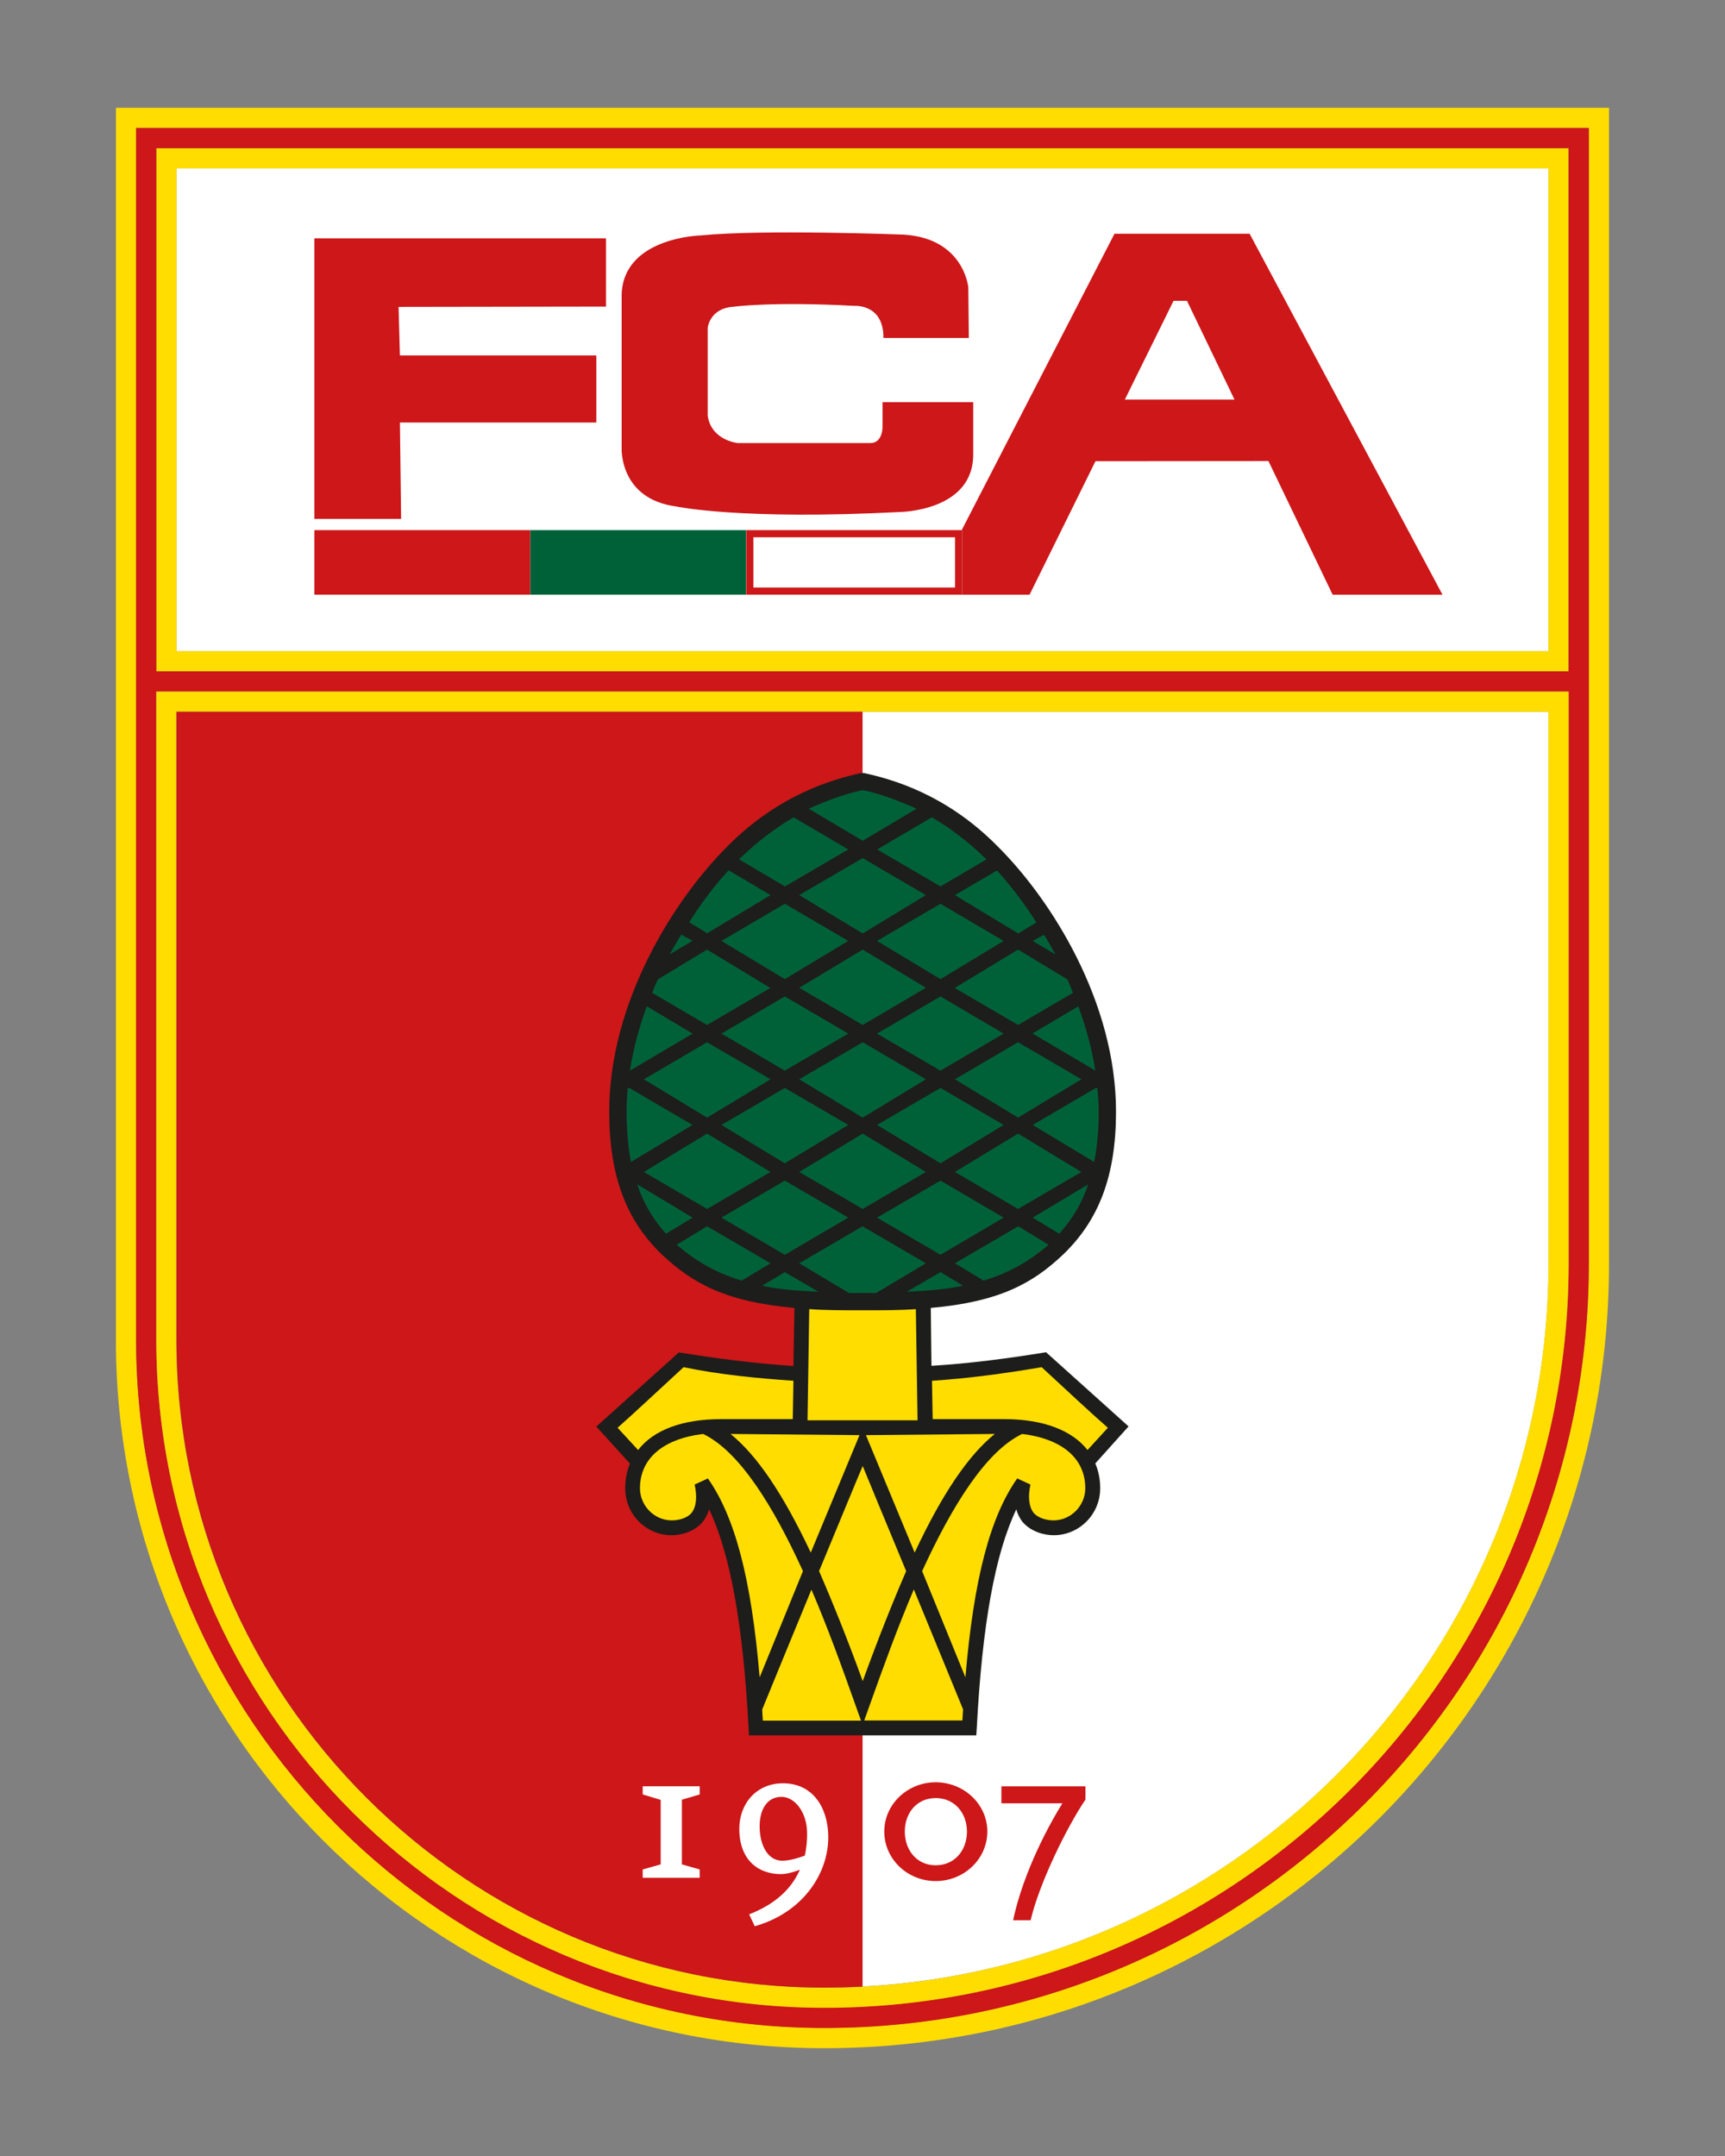
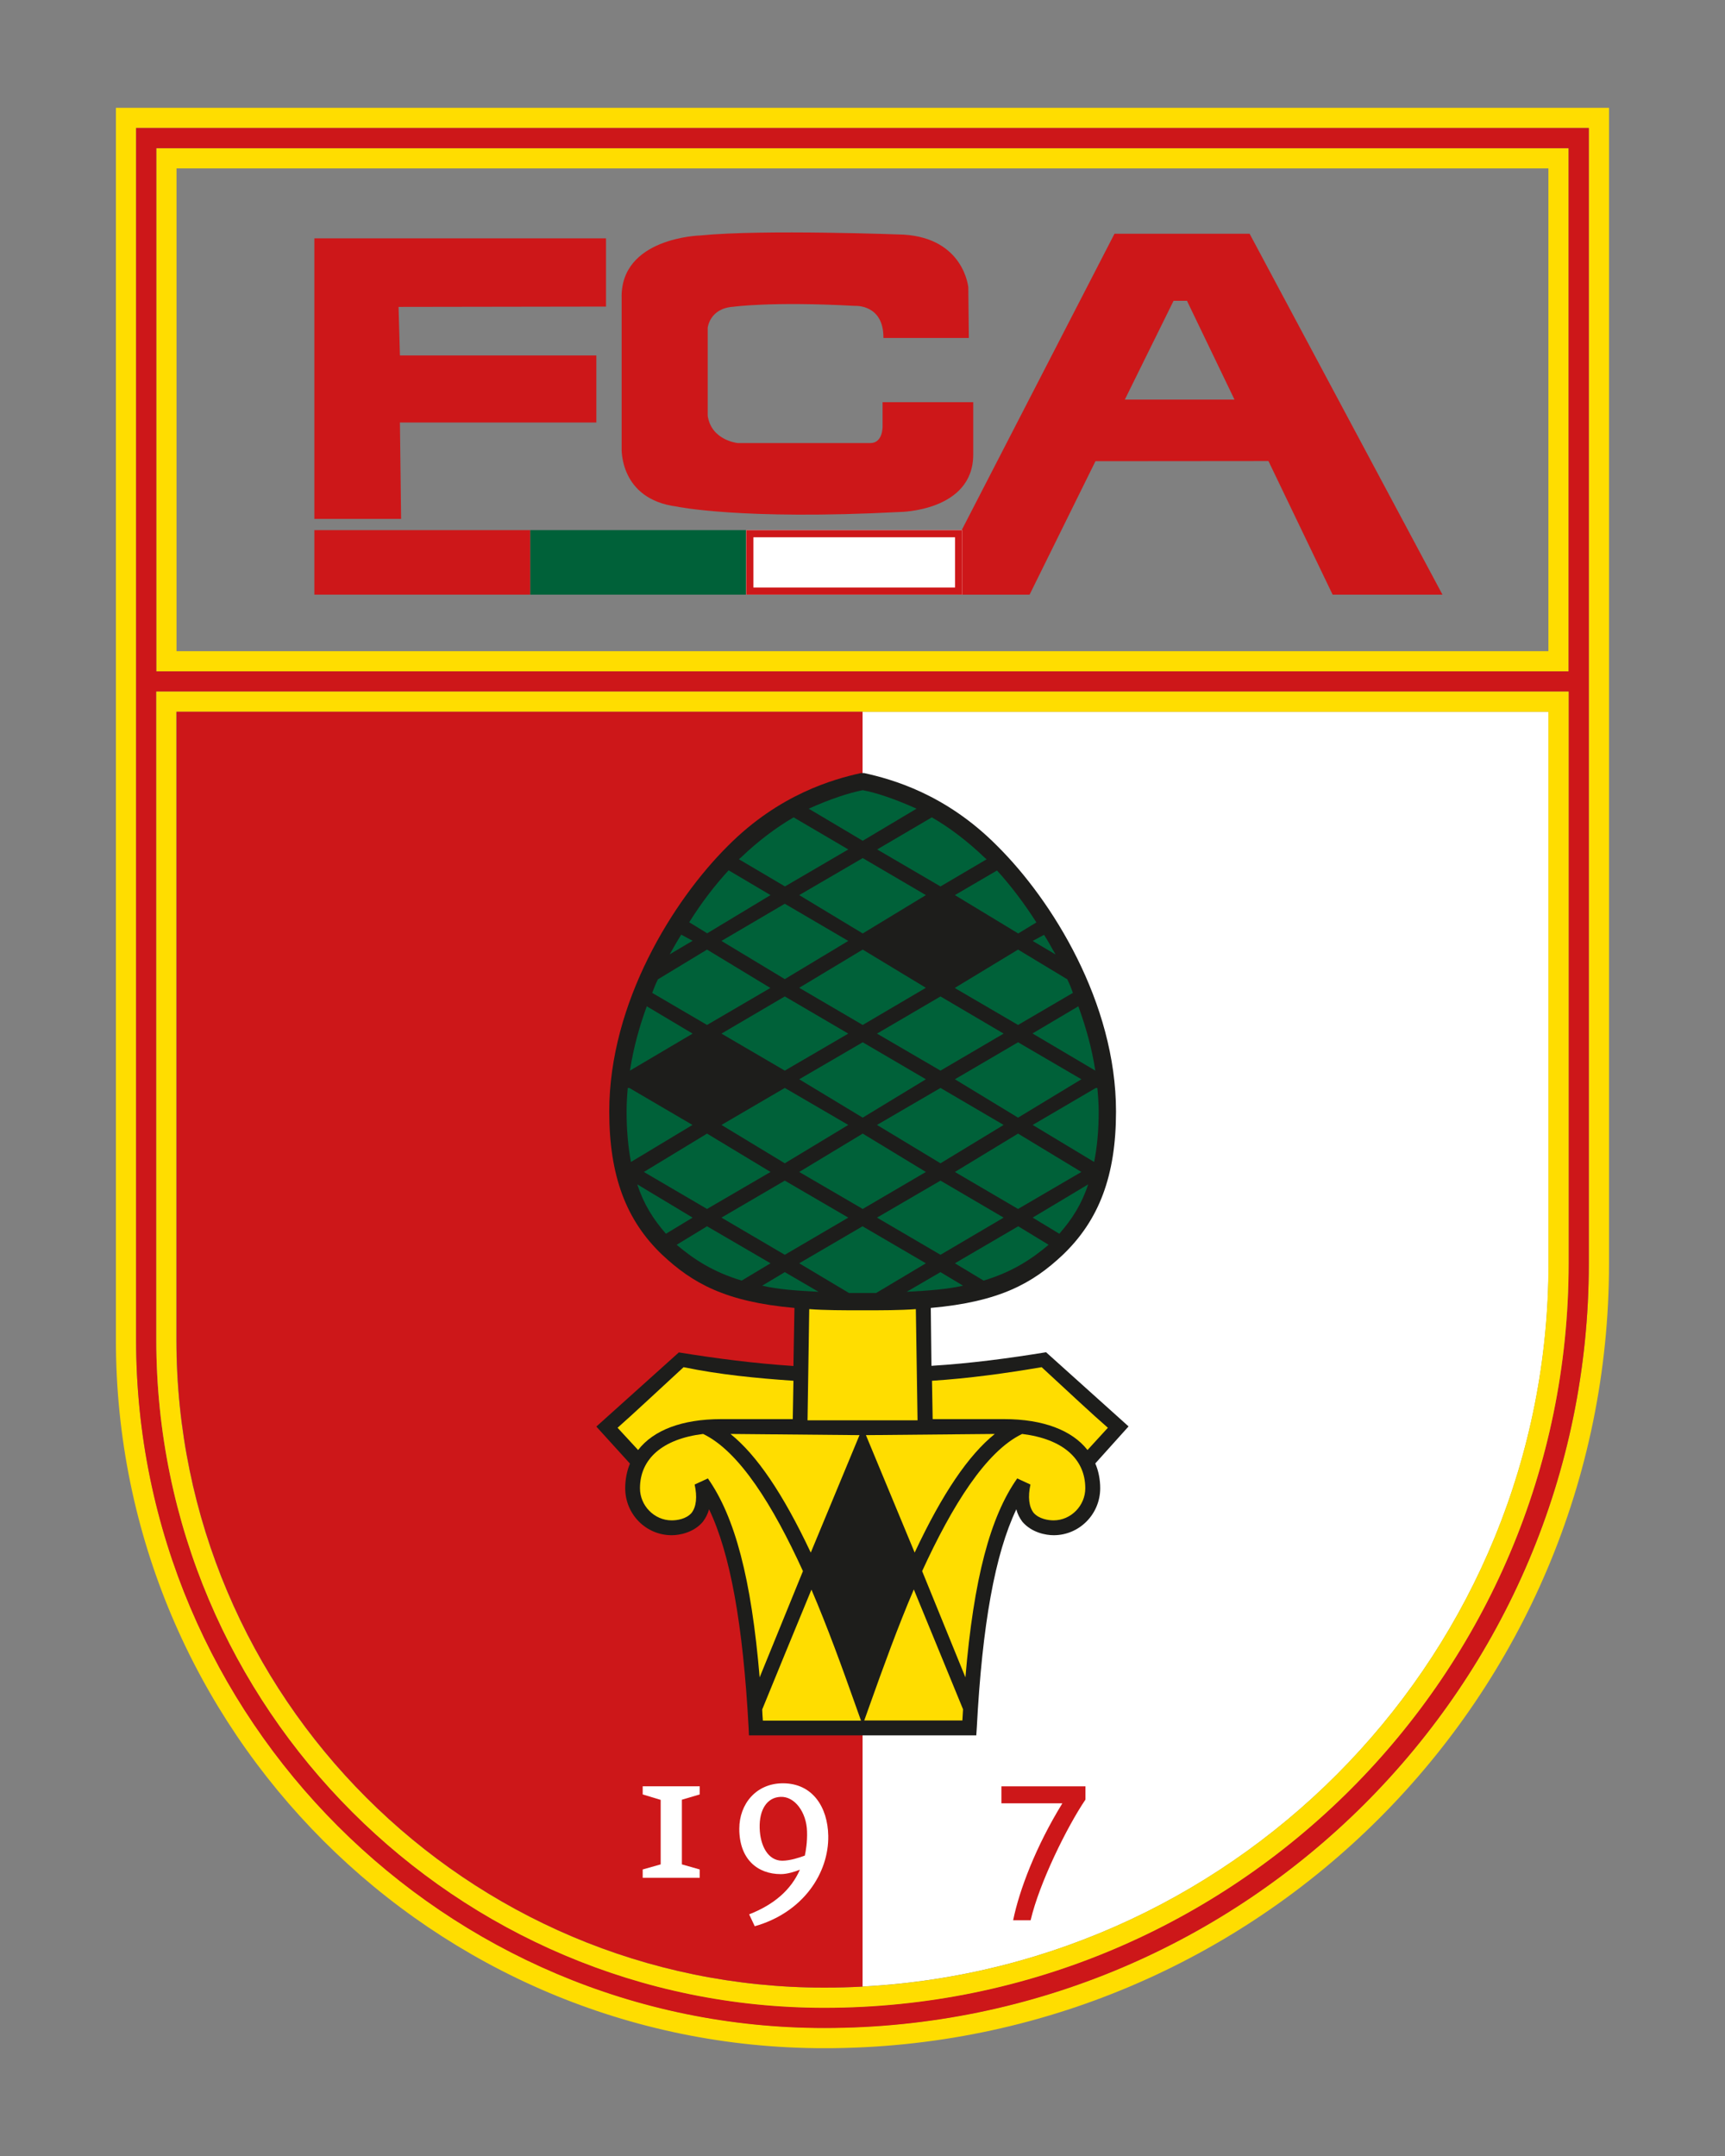
<svg xmlns="http://www.w3.org/2000/svg" width="80" height="100" viewBox="0 0 80 100" fill="none">
  <rect x="0" y="0" width="80" height="100" fill="#808080" stroke="none" />
  <g clip-path="url(#clip0_4517_2616)">
    <path d="M73.684 58.602C73.684 78.152 57.78 94.056 38.231 94.056C20.634 94.056 6.312 79.734 6.312 62.137V5.937H73.684V58.602ZM5.375 5V62.145C5.375 80.293 20.082 95.001 38.231 95.001C58.331 95.001 74.621 78.703 74.621 58.61V5H5.375Z" fill="#FFDD00" />
    <path d="M40.002 92.138C57.701 91.217 71.818 76.525 71.818 58.597V33.009H40.002V92.138Z" fill="white" />
-     <path d="M8.186 30.203H71.81V7.811H8.186V30.203Z" fill="white" />
    <path d="M8.186 30.203V7.811H71.811V30.203H8.186ZM7.249 6.874V31.14H72.748V6.874H7.249Z" fill="#FFDD00" />
    <path d="M72.747 31.14H7.248V6.874H72.747V31.14ZM72.747 58.602C72.747 77.64 57.26 93.119 38.23 93.119C21.145 93.119 7.248 79.222 7.248 62.137V32.077H72.747V58.602ZM6.312 5.937V62.145C6.312 79.742 20.633 94.064 38.23 94.064C57.78 94.064 73.684 78.159 73.684 58.61V5.937H6.312Z" fill="#CD1719" />
    <path d="M71.811 58.602C71.811 76.53 57.694 91.213 39.994 92.143C39.412 92.174 38.821 92.19 38.223 92.19C21.657 92.19 8.178 78.711 8.178 62.145V33.014H71.811V58.602ZM72.433 32.077H7.249V62.145C7.249 79.23 21.145 93.127 38.231 93.127C57.269 93.127 72.748 77.64 72.748 58.61V32.077H72.433Z" fill="#FFDD00" />
    <path d="M8.186 33.014V62.145C8.186 78.711 21.665 92.19 38.23 92.19C38.821 92.19 39.411 92.174 40.002 92.142V33.014H8.186Z" fill="#CD1719" />
    <path d="M31.381 23.495C31.381 23.495 34.349 24.132 41.742 23.747C41.742 23.747 45.135 23.715 45.135 21.085V18.653H40.931V19.755C40.931 19.755 40.962 20.55 40.364 20.55H34.215C34.215 20.55 32.987 20.432 32.821 19.282V15.204C32.821 15.204 32.908 14.299 34.01 14.228C34.01 14.228 35.782 13.976 39.656 14.188C39.656 14.188 40.986 14.102 40.97 15.676H44.931L44.907 13.33C44.907 13.33 44.71 11.055 41.907 10.882C41.907 10.882 35.372 10.63 32.483 10.921C32.483 10.921 28.743 11.008 28.83 13.85V20.77C28.83 20.778 28.704 23.148 31.381 23.495Z" fill="#CD1719" />
    <path d="M18.484 14.235L28.105 14.22V11.055H14.579V24.069H18.602L18.547 19.597H27.657V16.487H18.547L18.484 14.235Z" fill="#CD1719" />
    <path d="M52.166 18.534L54.426 13.952H55.048L57.252 18.534H52.166ZM57.953 10.842H51.686L44.45 24.88V27.581H47.749L50.804 21.392L58.827 21.385L61.803 27.581H66.897L57.953 10.842Z" fill="#CD1719" />
    <path d="M14.579 24.589H24.594V27.581H14.579V24.589Z" fill="#CD1719" />
    <path d="M24.594 24.589H34.609V27.581H24.594V24.589Z" fill="#006139" />
    <path d="M34.608 24.589H44.623V27.581H34.608V24.589Z" fill="white" />
    <path d="M44.623 24.589H34.608V27.581H44.623V24.589ZM44.293 24.92V27.25H34.939V24.92H44.293Z" fill="#CD1719" />
    <path d="M30.64 86.474V83.482L29.806 83.23V82.852H32.451V83.23L31.624 83.474V86.474L32.451 86.71V87.096H29.806V86.71L30.64 86.474Z" fill="white" />
    <path d="M37.325 86.067C37.089 86.154 36.648 86.304 36.278 86.304C35.617 86.304 35.255 85.611 35.231 84.792C35.207 83.926 35.577 83.367 36.199 83.343C36.853 83.312 37.404 84.052 37.428 84.949C37.443 85.453 37.373 85.839 37.325 86.067ZM36.31 82.713C35.066 82.713 34.286 83.674 34.286 84.823C34.286 86.233 35.129 86.926 36.215 86.926C36.514 86.926 36.877 86.808 37.097 86.721C36.688 87.65 35.908 88.335 34.743 88.792L35.003 89.343C37.254 88.705 38.443 86.871 38.412 85.146C38.388 83.823 37.687 82.713 36.31 82.713Z" fill="white" />
-     <path d="M43.395 86.516C42.522 86.516 41.962 85.823 41.962 84.949C41.962 84.083 42.522 83.398 43.395 83.398C44.269 83.398 44.844 84.091 44.844 84.949C44.844 85.831 44.269 86.516 43.395 86.516ZM43.395 82.666C42.081 82.666 41.01 83.69 41.01 84.949C41.01 86.225 42.081 87.248 43.395 87.248C44.71 87.248 45.789 86.225 45.789 84.949C45.789 83.69 44.71 82.666 43.395 82.666Z" fill="#CD1719" />
    <path d="M47.797 89.067H46.986C47.269 87.674 48.041 85.634 49.269 83.642H46.442V82.855H50.34V83.469C49.481 84.737 48.198 87.343 47.797 89.067Z" fill="#CD1719" />
    <path d="M52.339 66.16L48.513 62.72C46.773 63.003 45.001 63.239 43.198 63.35L43.167 60.665C46.363 60.381 47.899 59.515 49.292 58.2C50.969 56.594 51.757 54.532 51.757 51.555C51.757 46.508 48.788 41.753 46.245 39.233C43.86 36.824 41.356 36.139 40.073 35.856H39.931C38.655 36.139 36.144 36.832 33.758 39.233C31.223 41.753 28.255 46.508 28.255 51.555C28.255 54.532 29.034 56.602 30.711 58.2C32.113 59.515 33.64 60.381 36.844 60.665L36.797 63.358C34.994 63.239 33.231 63.011 31.483 62.728L27.656 66.168L29.215 67.885C29.073 68.223 28.995 68.625 28.995 69.026C28.995 70.231 29.955 71.207 31.152 71.207C31.506 71.207 32.176 71.089 32.601 70.577C32.727 70.404 32.821 70.231 32.884 70.003C33.868 72.066 34.459 75.333 34.719 80.144L34.734 80.49H45.277L45.3 80.144C45.552 75.333 46.151 72.066 47.135 70.003C47.19 70.231 47.285 70.404 47.41 70.577C47.844 71.089 48.505 71.207 48.867 71.207C50.056 71.207 51.024 70.231 51.024 69.026C51.024 68.625 50.946 68.223 50.796 67.877L52.339 66.16Z" fill="#1D1D1B" />
    <path d="M40.632 59.972L42.939 58.594L40.002 56.878L37.065 58.594L39.372 59.972H40.002H40.632Z" fill="#006139" />
    <path d="M44.285 41.517L47.222 43.296L48.064 42.784C47.482 41.871 46.868 41.068 46.238 40.375L44.285 41.517Z" fill="#006139" />
    <path d="M32.79 56.878L31.381 57.736C32.192 58.421 33.074 58.996 34.396 59.397L35.735 58.594L32.79 56.878Z" fill="#006139" />
    <path d="M35.349 59.633C36.089 59.807 36.939 59.862 37.963 59.917L36.396 59.004L35.349 59.633Z" fill="#006139" />
    <path d="M42.049 59.917C43.072 59.862 43.931 59.799 44.663 59.633L43.616 59.004L42.049 59.917Z" fill="#006139" />
    <path d="M49.128 57.224C49.726 56.539 50.167 55.846 50.466 54.933L47.892 56.476L49.128 57.224Z" fill="#006139" />
    <path d="M50.797 49.658C50.639 48.626 50.364 47.65 50.01 46.674L47.884 47.934L50.797 49.658Z" fill="#006139" />
    <path d="M50.852 50.461H50.821L47.892 52.177L50.742 53.894C50.883 53.209 50.954 52.406 50.954 51.547C50.954 51.201 50.923 50.8 50.891 50.461H50.852Z" fill="#006139" />
    <path d="M44.285 58.594L45.616 59.397C46.938 58.996 47.82 58.421 48.631 57.736L47.222 56.878L44.285 58.594Z" fill="#006139" />
    <path d="M29.554 54.933C29.853 55.846 30.286 56.539 30.884 57.224L32.12 56.476L29.554 54.933Z" fill="#006139" />
    <path d="M42.505 37.509C41.498 37.053 40.616 36.761 40.01 36.651C39.395 36.769 38.514 37.053 37.506 37.509L40.01 38.997L42.505 37.509Z" fill="#006139" />
    <path d="M39.341 39.399L36.806 37.911C36.018 38.367 35.168 38.997 34.334 39.8C34.31 39.8 34.286 39.855 34.27 39.855L36.404 41.115L39.341 39.399Z" fill="#006139" />
    <path d="M43.617 41.115L45.758 39.855C45.734 39.855 45.711 39.8 45.687 39.8C44.853 38.997 44.01 38.367 43.215 37.911L40.68 39.399L43.617 41.115Z" fill="#006139" />
    <path d="M35.735 41.517L33.791 40.367C33.161 41.052 32.539 41.855 31.964 42.777L32.798 43.288L35.735 41.517Z" fill="#006139" />
    <path d="M29.185 50.461H29.114C29.082 50.807 29.059 51.209 29.059 51.547C29.059 52.406 29.13 53.209 29.263 53.894L32.114 52.177L29.185 50.461Z" fill="#006139" />
    <path d="M29.995 46.674C29.641 47.65 29.373 48.619 29.216 49.658L32.121 47.941L29.995 46.674Z" fill="#006139" />
    <path d="M31.593 43.351C31.412 43.635 31.223 43.981 31.058 44.265L32.12 43.635L31.593 43.351Z" fill="#006139" />
    <path d="M32.79 47.54L35.727 45.824L32.79 44.044L30.515 45.422C30.42 45.595 30.334 45.824 30.247 46.052L32.79 47.54Z" fill="#006139" />
    <path d="M37.065 50.059L40.01 51.839L42.939 50.059L40.01 48.343L37.065 50.059Z" fill="#006139" />
    <path d="M32.79 52.579L29.861 54.358L32.79 56.074L35.735 54.358L32.79 52.579Z" fill="#006139" />
    <path d="M33.459 56.476L36.396 58.2L39.34 56.476L36.396 54.76L33.459 56.476Z" fill="#006139" />
-     <path d="M35.735 50.059L32.79 48.343L29.861 50.059L32.79 51.839L35.735 50.059Z" fill="#006139" />
    <path d="M39.34 43.642L36.396 41.918L33.459 43.642L36.396 45.414L39.34 43.642Z" fill="#006139" />
    <path d="M39.34 47.941L36.396 46.217L33.459 47.941L36.396 49.658L39.34 47.941Z" fill="#006139" />
    <path d="M40.01 52.579L37.065 54.358L40.01 56.074L42.939 54.358L40.01 52.579Z" fill="#006139" />
    <path d="M40.672 56.476L43.617 58.2L46.545 56.476L43.617 54.76L40.672 56.476Z" fill="#006139" />
    <path d="M40.672 47.941L43.617 49.658L46.545 47.941L43.617 46.217L40.672 47.941Z" fill="#006139" />
    <path d="M47.214 51.839L50.151 50.059L47.214 48.343L44.285 50.059L47.214 51.839Z" fill="#006139" />
    <path d="M44.285 54.358L47.214 56.074L50.151 54.358L47.214 52.579L44.285 54.358Z" fill="#006139" />
-     <path d="M40.672 43.642L43.617 45.414L46.545 43.642L43.617 41.918L40.672 43.642Z" fill="#006139" />
    <path d="M42.939 41.517L40.01 39.8L37.065 41.517L40.01 43.296L42.939 41.517Z" fill="#006139" />
    <path d="M48.955 44.272C48.781 43.989 48.608 43.643 48.419 43.359L47.892 43.643L48.955 44.272Z" fill="#006139" />
    <path d="M47.214 44.044L44.277 45.824L47.214 47.54L49.757 46.052C49.678 45.824 49.584 45.595 49.497 45.422L47.214 44.044Z" fill="#006139" />
    <path d="M33.459 52.177L36.396 53.956L39.34 52.177L36.396 50.461L33.459 52.177Z" fill="#006139" />
    <path d="M40.01 44.044L37.065 45.816L40.01 47.54L42.939 45.816L40.01 44.044Z" fill="#006139" />
    <path d="M46.545 52.177L43.617 50.461L40.672 52.177L43.617 53.956L46.545 52.177Z" fill="#006139" />
    <path d="M33.443 65.822H36.766L36.797 64.043C35.073 63.924 33.373 63.759 31.703 63.413C30.451 64.562 29.357 65.594 28.641 66.223L29.593 67.255C30.302 66.334 31.633 65.822 33.443 65.822Z" fill="#FFDD00" />
    <path d="M48.309 63.413C46.64 63.696 44.947 63.932 43.223 64.043L43.254 65.822H46.569C48.38 65.822 49.718 66.341 50.435 67.255L51.38 66.223C50.655 65.594 49.553 64.562 48.309 63.413Z" fill="#FFDD00" />
    <path d="M40.01 65.877H37.451L37.53 60.72C38.27 60.775 39.089 60.775 40.002 60.775C40.916 60.775 41.742 60.775 42.474 60.72L42.553 65.877H40.01Z" fill="#FFDD00" />
    <path d="M32.609 66.51C30.735 66.738 29.68 67.659 29.68 69.029C29.68 69.833 30.341 70.518 31.152 70.518C31.388 70.518 31.821 70.462 32.073 70.171C32.294 69.888 32.341 69.423 32.215 68.856L32.829 68.573C34.081 70.352 34.845 73.218 35.23 77.8L37.238 72.872C35.852 69.833 34.286 67.313 32.609 66.51Z" fill="#FFDD00" />
    <path d="M37.601 72.013L39.861 66.565L33.877 66.51C35.09 67.486 36.302 69.258 37.601 72.013Z" fill="#FFDD00" />
    <path d="M46.135 66.51L40.159 66.565L42.419 72.013C43.71 69.258 44.923 67.486 46.135 66.51Z" fill="#FFDD00" />
-     <path d="M37.986 72.872C38.632 74.36 39.301 76.021 40.01 77.974C40.718 76.029 41.38 74.36 42.025 72.872C41.073 70.581 40.222 68.518 40.01 67.998C39.781 68.518 38.939 70.581 37.986 72.872Z" fill="#FFDD00" />
    <path d="M37.632 73.73C36.782 75.793 35.908 77.911 35.349 79.288C35.356 79.462 35.364 79.635 35.38 79.808H39.931L39.687 79.123C39.057 77.344 38.372 75.454 37.632 73.73Z" fill="#FFDD00" />
    <path d="M47.403 66.51C45.726 67.313 44.159 69.833 42.766 72.872L44.773 77.8C45.159 73.218 45.923 70.352 47.175 68.573L47.789 68.856C47.663 69.431 47.718 69.888 47.938 70.171C48.19 70.455 48.623 70.518 48.86 70.518C49.671 70.518 50.332 69.833 50.332 69.029C50.332 67.659 49.277 66.738 47.403 66.51Z" fill="#FFDD00" />
    <path d="M40.325 79.115L40.081 79.8H44.632C44.64 79.627 44.656 79.454 44.663 79.281C44.104 77.903 43.222 75.785 42.38 73.722C41.64 75.454 40.955 77.344 40.325 79.115Z" fill="#FFDD00" />
  </g>
  <defs>
    <clipPath id="clip0_4517_2616">
      <rect width="69.247" height="90" fill="white" transform="translate(5.376 5)" />
    </clipPath>
  </defs>
</svg>